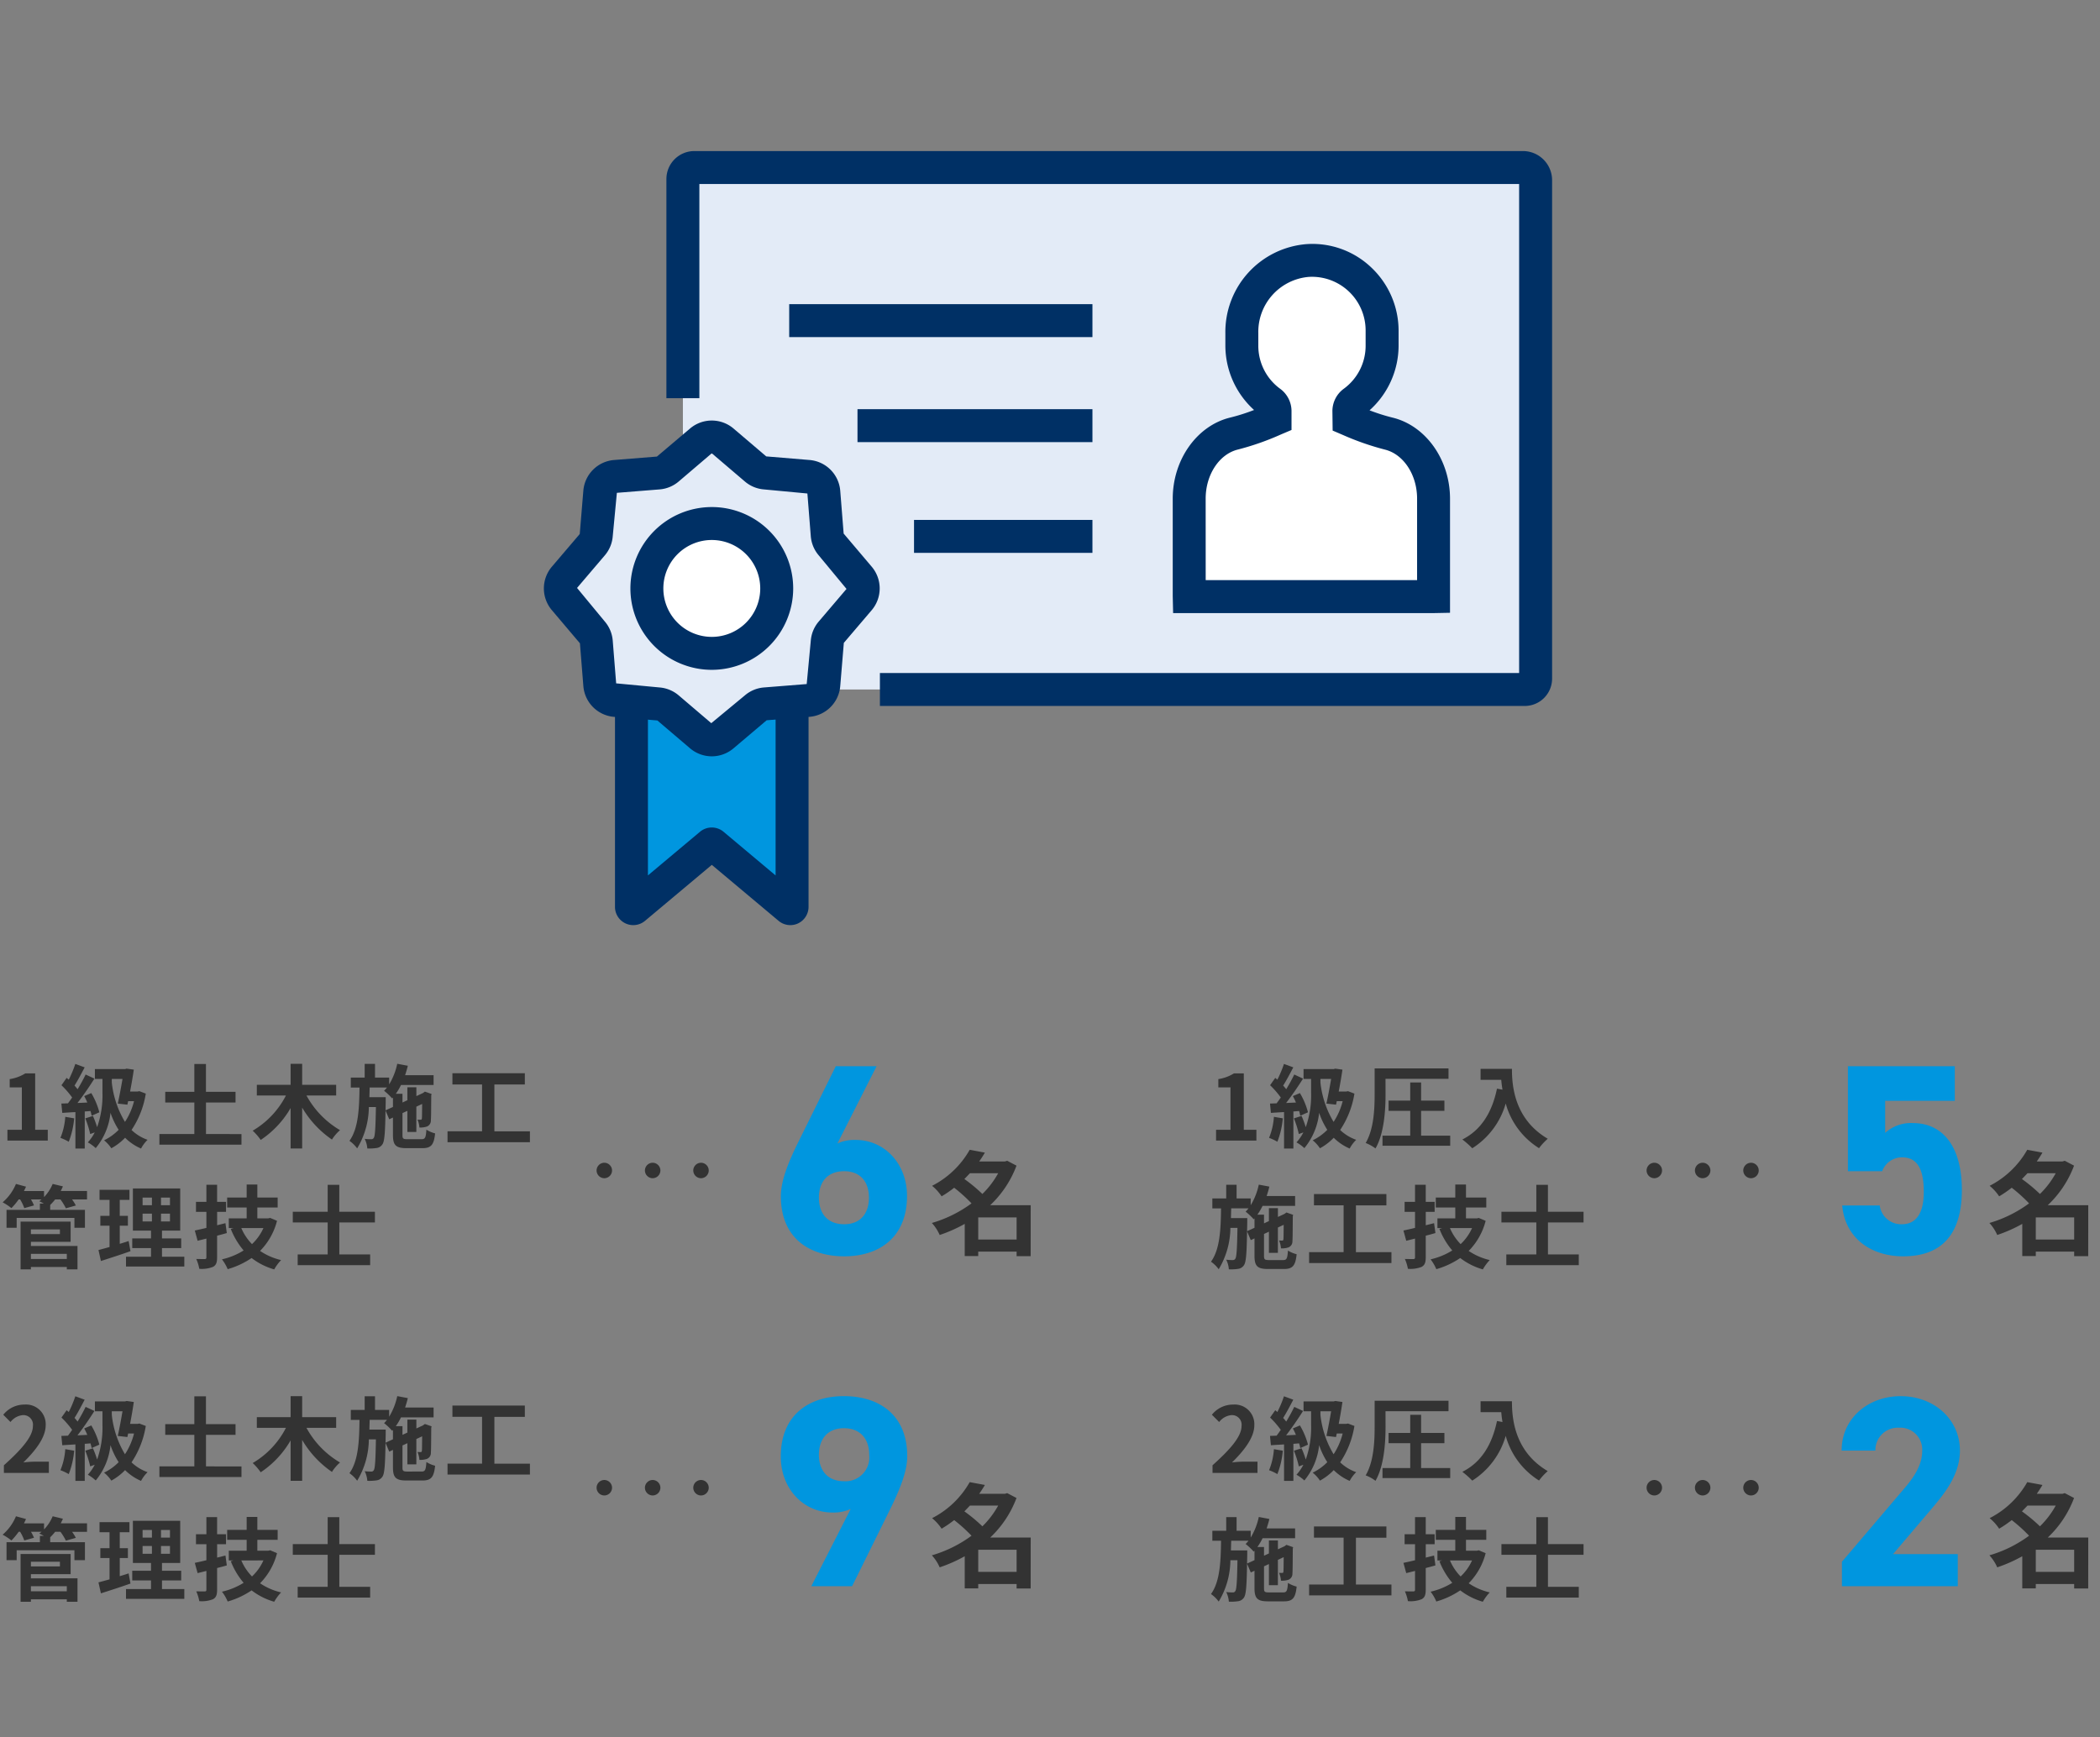
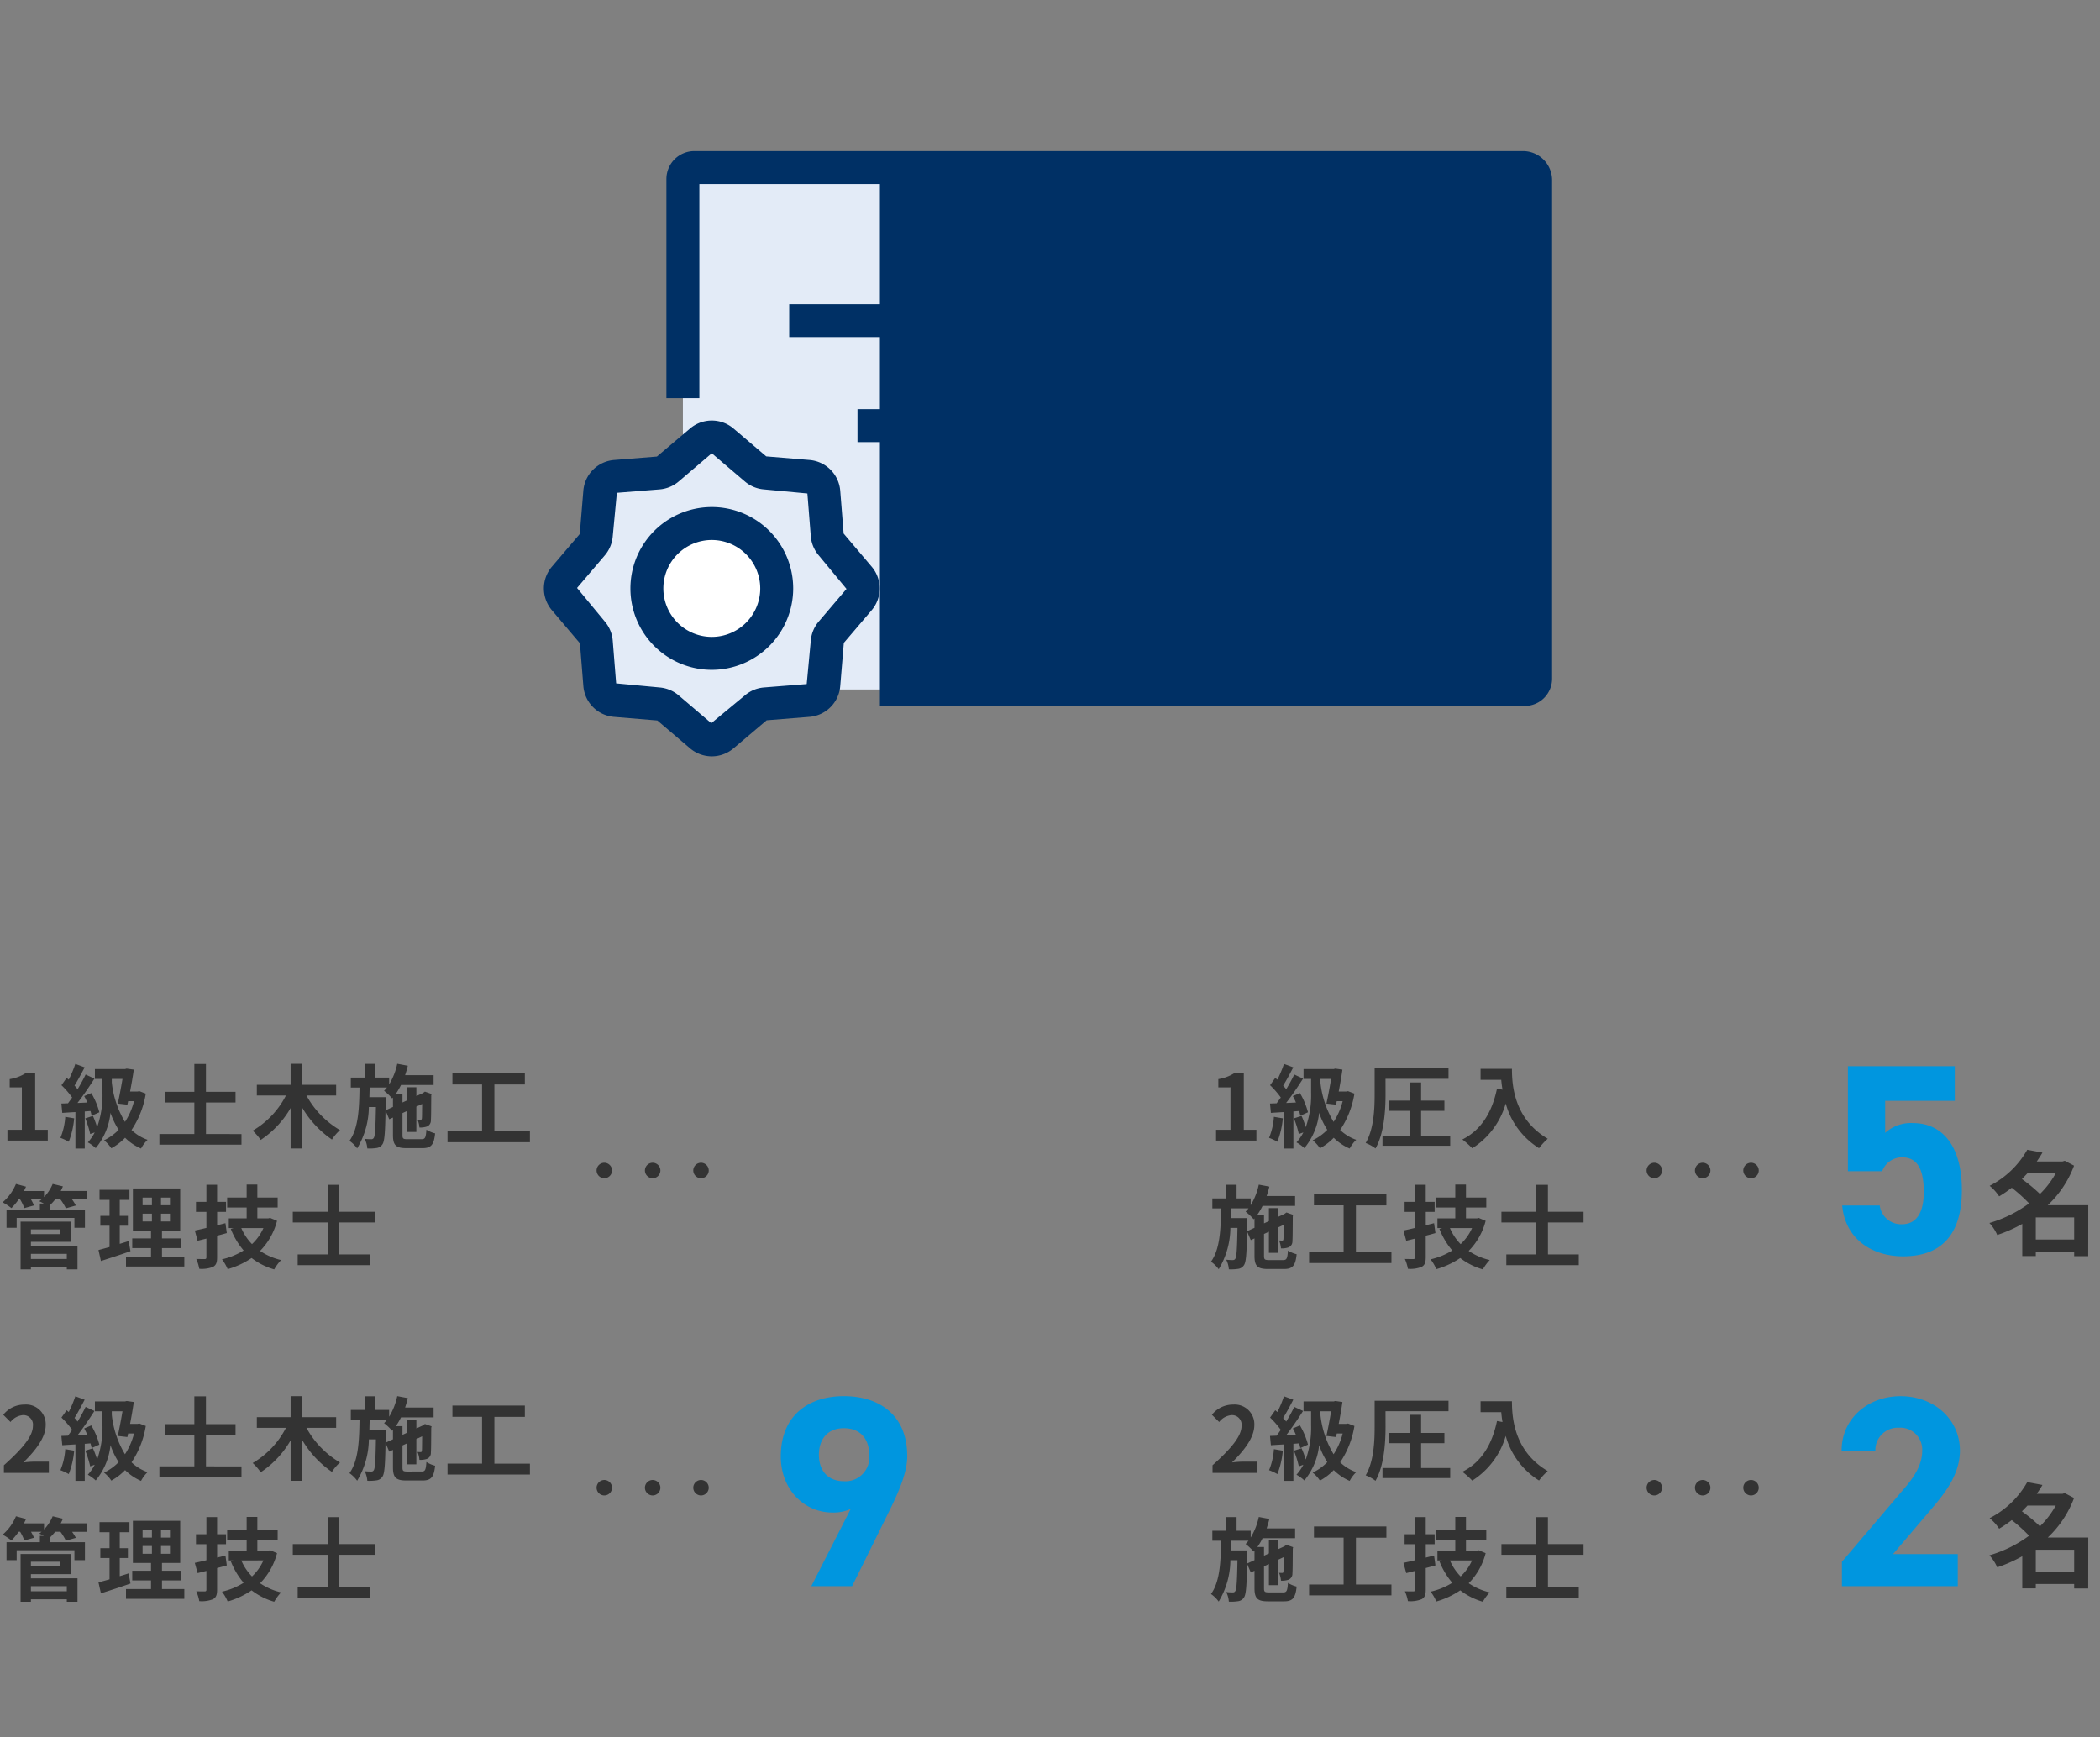
<svg xmlns="http://www.w3.org/2000/svg" width="278" height="230" viewBox="0 0 278 230">
  <rect x="0" y="0" width="278" height="230" fill="#808080" stroke="none" />
  <defs>
    <clipPath id="clip-path">
      <rect id="長方形_3343" data-name="長方形 3343" width="278" height="230" transform="translate(11931 2308)" fill="#fff" stroke="#707070" stroke-width="1" />
    </clipPath>
  </defs>
  <g id="pic_2_5" transform="translate(-11931 -2308)" clip-path="url(#clip-path)">
    <g id="グループ_594" data-name="グループ 594" transform="translate(15 -10)">
      <g id="グループ_588" data-name="グループ 588" transform="translate(11988.001 2338)">
        <path id="パス_2400" data-name="パス 2400" d="M452.318,404.293h85.369a1.434,1.434,0,0,0,1.433-1.434V336.867a1.675,1.675,0,0,0-1.675-1.675H427.754a1.517,1.517,0,0,0-1.517,1.518v67.584Z" transform="translate(-407.836 -333.011)" fill="#e3ebf7" />
        <circle id="楕円形_19" data-name="楕円形 19" cx="8.594" cy="8.594" r="8.594" transform="translate(13.634 49.309)" fill="#fff" />
        <path id="パス_2401" data-name="パス 2401" d="M489.74,364.92a33.189,33.189,0,0,1-5.228-1.828.054.054,0,0,1-.031-.047v-1.1a1.518,1.518,0,0,1,.641-1.21,9.257,9.257,0,0,0,3.756-7.447v-2.005a9.285,9.285,0,0,0-9.858-9.267,9.525,9.525,0,0,0-8.709,9.631v1.642a9.257,9.257,0,0,0,3.756,7.447,1.516,1.516,0,0,1,.64,1.21v1.033a.052.052,0,0,1-.029.047,33.521,33.521,0,0,1-5.389,1.9c-3.394.822-5.949,4.368-5.949,8.621v12.92a.052.052,0,0,0,.051.051h32.248a.051.051,0,0,0,.051-.051v-12.92C495.688,369.289,493.134,365.742,489.74,364.92Z" transform="translate(-377.912 -327.523)" fill="#fff" />
        <path id="パス_2402" data-name="パス 2402" d="M456.8,373.505l-3.676-4.314a2.277,2.277,0,0,1-.536-1.3l-.452-5.649a2.28,2.28,0,0,0-2.092-2.092l-5.649-.452a2.267,2.267,0,0,1-1.3-.538l-4.314-3.674a2.278,2.278,0,0,0-2.959,0l-4.314,3.674a2.267,2.267,0,0,1-1.3.538l-5.649.452a2.28,2.28,0,0,0-2.092,2.092l-.452,5.649a2.277,2.277,0,0,1-.536,1.3l-3.676,4.314a2.282,2.282,0,0,0,0,2.959l3.676,4.312a2.287,2.287,0,0,1,.536,1.3l.452,5.649a2.28,2.28,0,0,0,2.092,2.092l2.106.168,3.543.284a2.277,2.277,0,0,1,1.3.536l4.314,3.676a2.282,2.282,0,0,0,2.959,0L443.1,390.8a2.277,2.277,0,0,1,1.3-.536l3.544-.284,2.1-.168a2.28,2.28,0,0,0,2.092-2.092l.452-5.649a2.288,2.288,0,0,1,.536-1.3l3.676-4.312A2.282,2.282,0,0,0,456.8,373.505Zm-19.5,10.073a8.594,8.594,0,1,1,8.594-8.594A8.594,8.594,0,0,1,437.3,383.578Z" transform="translate(-415.075 -317.082)" fill="#e3ebf7" />
-         <path id="パス_2403" data-name="パス 2403" d="M422.469,373.99v27.792a.237.237,0,0,0,.39.181L432.95,393.5a.242.242,0,0,1,.305,0l10.091,8.458a.237.237,0,0,0,.39-.181V374.625l-3.544.284a2.277,2.277,0,0,0-1.3.536l-4.314,3.676a2.282,2.282,0,0,1-2.959,0l-4.312-3.676a2.287,2.287,0,0,0-1.3-.536l-3.543-.284Z" transform="translate(-410.875 -301.723)" fill="#0096df" />
-         <path id="パス_2404" data-name="パス 2404" d="M538.659,407.447H453.292v-4.363h84.621v-64.74H429.392V366.7h-4.363V337.683a3.7,3.7,0,0,1,3.7-3.7H538.419a3.86,3.86,0,0,1,3.857,3.855v65.991A3.621,3.621,0,0,1,538.659,407.447Z" transform="translate(-408.81 -333.985)" fill="#003065" />
+         <path id="パス_2404" data-name="パス 2404" d="M538.659,407.447H453.292v-4.363v-64.74H429.392V366.7h-4.363V337.683a3.7,3.7,0,0,1,3.7-3.7H538.419a3.86,3.86,0,0,1,3.857,3.855v65.991A3.621,3.621,0,0,1,538.659,407.447Z" transform="translate(-408.81 -333.985)" fill="#003065" />
        <path id="パス_2405" data-name="パス 2405" d="M496.611,389.667H462.183l-.051-2.229V374.516c0-5.158,3.2-9.674,7.62-10.74a25.4,25.4,0,0,0,3.147-1,11.517,11.517,0,0,1-3.8-8.511v-1.642a11.671,11.671,0,0,1,10.76-11.807,11.294,11.294,0,0,1,8.563,3.1,11.511,11.511,0,0,1,3.608,8.348v2.005a11.515,11.515,0,0,1-3.846,8.552,25.73,25.73,0,0,0,3.037.963h0c4.413,1.066,7.618,5.582,7.618,10.74v15.1ZM466.495,385.3H494.48V374.516c0-3.167-1.8-5.9-4.278-6.5h0a35.889,35.889,0,0,1-5.573-1.946L483.3,365.5l-.031-2.589a3.665,3.665,0,0,1,1.521-2.957,7.042,7.042,0,0,0,2.876-5.7v-2.005a7.1,7.1,0,0,0-7.546-7.091,7.3,7.3,0,0,0-6.659,7.454v1.642a7.048,7.048,0,0,0,2.872,5.7,3.667,3.667,0,0,1,1.523,2.957v2.511l-1.4.594a35.592,35.592,0,0,1-5.685,1.994c-2.48.6-4.28,3.333-4.28,6.5Z" transform="translate(-378.885 -328.498)" fill="#003065" />
        <rect id="長方形_3340" data-name="長方形 3340" width="40.143" height="4.362" transform="translate(32.474 20.267)" fill="#003065" />
        <rect id="長方形_3341" data-name="長方形 3341" width="31.102" height="4.362" transform="translate(41.515 34.171)" fill="#003065" />
        <rect id="長方形_3342" data-name="長方形 3342" width="23.618" height="4.362" transform="translate(48.999 48.831)" fill="#003065" />
        <path id="パス_2406" data-name="パス 2406" d="M438.279,398.188a4.454,4.454,0,0,1-2.892-1.071l-4.314-3.676-5.705-.475a4.441,4.441,0,0,1-4.094-4.094l-.452-5.647-3.7-4.37a4.439,4.439,0,0,1,0-5.788l3.676-4.312.473-5.709a4.441,4.441,0,0,1,4.094-4.09l5.647-.452,4.37-3.7a4.444,4.444,0,0,1,5.788,0l4.314,3.676,5.707.475a4.444,4.444,0,0,1,4.092,4.092l.45,5.651,3.7,4.368a4.448,4.448,0,0,1,0,5.788l-3.676,4.314-.473,5.7a4.444,4.444,0,0,1-4.094,4.094l-5.649.452-4.37,3.7A4.451,4.451,0,0,1,438.279,398.188Zm0-40.089a.1.1,0,0,0-.067.023L433.9,361.8a4.439,4.439,0,0,1-2.544,1.051l-5.644.452-.546,5.741a4.437,4.437,0,0,1-1.048,2.536l-3.678,4.316,3.674,4.444a4.42,4.42,0,0,1,1.051,2.544l.452,5.644,5.741.542a4.456,4.456,0,0,1,2.542,1.053l4.31,3.676,4.444-3.676a4.422,4.422,0,0,1,2.536-1.053l5.653-.45.54-5.739a4.434,4.434,0,0,1,1.053-2.54l3.676-4.316-3.676-4.44a4.451,4.451,0,0,1-1.053-2.535l-.45-5.658-5.741-.54a4.42,4.42,0,0,1-2.538-1.051l-4.314-3.678A.108.108,0,0,0,438.279,358.1Z" transform="translate(-416.051 -318.058)" fill="#003065" />
        <path id="パス_2407" data-name="パス 2407" d="M433.165,381.623a10.775,10.775,0,1,1,10.776-10.776A10.788,10.788,0,0,1,433.165,381.623Zm0-17.189a6.413,6.413,0,1,0,6.413,6.413A6.419,6.419,0,0,0,433.165,364.434Z" transform="translate(-410.938 -312.944)" fill="#003065" />
-         <path id="パス_2408" data-name="パス 2408" d="M444.477,404.2a2.416,2.416,0,0,1-1.561-.569l-8.838-7.409-8.845,7.414a2.42,2.42,0,0,1-3.973-1.853V373.99h4.363v23.628l6.9-5.784a2.425,2.425,0,0,1,3.1,0l6.9,5.788V373.986h4.361v27.8a2.424,2.424,0,0,1-1.4,2.191A2.394,2.394,0,0,1,444.477,404.2Zm1.236-3.913.009.005Z" transform="translate(-411.849 -301.723)" fill="#003065" />
      </g>
      <g id="グループ_593" data-name="グループ 593" transform="translate(11023 538)">
        <path id="パス_2409" data-name="パス 2409" d="M.984,0h5.34V-1.428H4.656V-8.892H3.348a5.54,5.54,0,0,1-2.064.756v1.092H2.892v5.616H.984ZM8.64-3.144A8.725,8.725,0,0,1,8-.36,7.054,7.054,0,0,1,9.1.156a11.1,11.1,0,0,0,.72-3.1Zm3.336-.768a5.9,5.9,0,0,1,.156.624l1.02-.456a9.811,9.811,0,0,0-1.068-2.544l-.936.4a8,8,0,0,1,.408.852l-1.3.06c.756-.972,1.584-2.184,2.244-3.228l-1.164-.54A21.762,21.762,0,0,1,10.272-6.8c-.12-.144-.252-.312-.408-.48.432-.672.912-1.6,1.344-2.412l-1.236-.456A15.212,15.212,0,0,1,9.1-8.064C9-8.148,8.9-8.232,8.82-8.3l-.684.972A11.775,11.775,0,0,1,9.552-5.7c-.192.276-.372.528-.552.768L8.124-4.9l.12,1.236c.516-.036,1.116-.072,1.74-.108V1.056H11.22V-3.852ZM14.8-8.16h1.416c-.168,1.008-.4,2.256-.624,3.264l1.272.144.1-.468h.78a8.989,8.989,0,0,1-1.2,2.748A12.717,12.717,0,0,1,14.8-7.68Zm3.648,1.62-.24.048H17.22c.192-1,.372-2.028.492-2.9l-.948-.132-.216.06H12.564V-8.16h1v1.788a12.68,12.68,0,0,1-.708,4.6A12.221,12.221,0,0,0,12.3-3.264l-1.008.324A13.1,13.1,0,0,1,11.94-.864l.6-.216A6.039,6.039,0,0,1,11.628.24,5.167,5.167,0,0,1,12.672,1a8.712,8.712,0,0,0,1.956-4.68,10.056,10.056,0,0,0,1.08,2.256A6.9,6.9,0,0,1,13.776-.036a4.726,4.726,0,0,1,.96,1.056A7.44,7.44,0,0,0,16.56-.372a6.759,6.759,0,0,0,2.112,1.428A4.6,4.6,0,0,1,19.536-.1,5.875,5.875,0,0,1,17.412-1.4,12.063,12.063,0,0,0,19.3-6.216Zm8.82,5.676V-5.04h3.912V-6.456H27.264V-10.14H25.728v3.684H21.876V-5.04h3.852V-.864H21.1V.54H31.968v-1.4ZM44.5-5.964V-7.38H40v-2.784H38.472V-7.38H34v1.416h3.852a11.457,11.457,0,0,1-4.4,4.656A7.373,7.373,0,0,1,34.512-.084a12.678,12.678,0,0,0,3.96-4.224V1.044H40V-4.368A13.311,13.311,0,0,0,43.944-.132,5.6,5.6,0,0,1,45.012-1.38a11.908,11.908,0,0,1-4.44-4.584ZM51.036-4l.024-1.2v-.54H48.9c.012-.42.024-.852.036-1.284h2.292a4.474,4.474,0,0,1-.384.432A7.782,7.782,0,0,1,51.912-5.58l.108-.12v1.248ZM53.964-.18c-.6,0-.684-.072-.684-.564V-3.636l.648-.3v2.8h1.188V-4.488l.768-.36c-.012,1.14-.012,1.8-.036,1.908-.012.156-.072.18-.168.18s-.264,0-.408-.012a3.25,3.25,0,0,1,.252,1.044,2.743,2.743,0,0,0,1-.132.842.842,0,0,0,.516-.828c.036-.36.036-1.584.048-3.288l.048-.192-.888-.312-.216.156-.048.036-.864.4V-7.056H53.928V-5.34l-.648.3V-6.192H52.4a7.815,7.815,0,0,0,.684-1.164H57.4v-1.3H53.628c.132-.408.264-.828.36-1.248l-1.4-.264A8.668,8.668,0,0,1,51.516-7.44v-.9H49.644v-1.812H48.276V-8.34H46.44v1.32h1.152c-.036,2.772-.144,5.412-1.332,7.056a4.235,4.235,0,0,1,1.02,1A10.787,10.787,0,0,0,48.828-4.44h.936c-.048,2.82-.12,3.828-.276,4.068a.349.349,0,0,1-.348.192,6.7,6.7,0,0,1-.864-.048,3.351,3.351,0,0,1,.348,1.272A6.273,6.273,0,0,0,49.86.984a1.075,1.075,0,0,0,.768-.492c.276-.384.36-1.536.408-4.476l.492,1.164.492-.228v2.3c0,1.368.384,1.752,1.8,1.752h2.1c1.164,0,1.524-.456,1.68-1.956a3.931,3.931,0,0,1-1.152-.492c-.072,1.056-.168,1.26-.636,1.26ZM65.448-1.224v-6.2H69.48V-8.916H59.892v1.488h3.924v6.2H59.244V.216H70.152v-1.44ZM8.844,15v.672H4.092V15Zm-.912-3.24v.624H4.092v-.624Zm-3.84,1.644H9.348V10.732H2.724v6.324H4.092v-.324H8.844v.324H10.26v-3.1H4.092ZM11.52,6.676H8.04q.162-.306.288-.612L6.972,5.74a5.532,5.532,0,0,1-1.14,1.74v-.8H3.168c.1-.192.192-.384.276-.576L2.112,5.74A6.442,6.442,0,0,1,.348,8.176a7.507,7.507,0,0,1,1.164.768,8.863,8.863,0,0,0,.96-1.152h.192a6.124,6.124,0,0,1,.552,1.152L4.5,8.584a6.05,6.05,0,0,0-.4-.792h1.4c-.1.084-.2.168-.3.24.156.072.384.18.6.3H5.28v.84H.864v2.376H2.208V10.24H9.852v1.308h1.392V9.172h-4.6V8.524a8.058,8.058,0,0,0,.66-.732H8a7.074,7.074,0,0,1,.72,1.176l1.32-.372a6.037,6.037,0,0,0-.5-.8h1.98ZM17.028,13.3c-.384.132-.78.252-1.176.372v-2.4h1.08V9.964h-1.08V7.852h1.284V6.52h-3.96V7.852H14.5V9.964H13.284v1.308H14.5v2.82c-.552.156-1.044.288-1.464.4l.324,1.452c1.152-.372,2.592-.828,3.912-1.3Zm1.848-3.624h1.236v1.032H18.876Zm0-2.124h1.236V8.56H18.876ZM22.5,8.56H21.312V7.552H22.5Zm0,2.148H21.312V9.676H22.5Zm-1.056,4.668v-1.14h2.544V12.952H21.444V11.92h2.412V6.34H17.592v5.58h2.4v1.032H17.508v1.284h2.484v1.14H16.68v1.3H24.4v-1.3Zm8.4-4.44-1.1.276V9.436h1.176V8.116H28.74V5.848H27.324V8.116h-1.38v1.32h1.38V11.56c-.576.144-1.092.252-1.536.348l.372,1.356,1.164-.288v2.472c0,.18-.06.24-.228.24s-.648,0-1.116-.012a5.519,5.519,0,0,1,.4,1.3A4.023,4.023,0,0,0,28.2,16.72c.408-.228.54-.564.54-1.26V12.592c.432-.108.864-.228,1.284-.348Zm5.028.648a6.589,6.589,0,0,1-1.512,2.124,6.858,6.858,0,0,1-1.416-2.124Zm.888-1.344-.252.06h-1.44V8.86h2.688V7.54H34.068V5.824H32.652V7.54h-2.58V8.86h2.58V10.3H30.288v1.284h.624l-.36.108a10.022,10.022,0,0,0,1.7,2.856,9.253,9.253,0,0,1-2.868,1.176,5.816,5.816,0,0,1,.756,1.3,10.973,10.973,0,0,0,3.168-1.476A8.872,8.872,0,0,0,36.3,17.056a6.211,6.211,0,0,1,.912-1.236,8.273,8.273,0,0,1-2.784-1.212,8.743,8.743,0,0,0,2.244-3.984Zm13.872.6V9.424H44.916V5.86H43.38V9.424H38.76V10.84h4.62v4.236H39.408V16.5H49V15.076h-4.08V10.84Z" transform="translate(893 1931)" fill="#333" />
        <path id="パス_2410" data-name="パス 2410" d="M4-4.064A1.031,1.031,0,0,0,2.976-3.04,1.031,1.031,0,0,0,4-2.016,1.031,1.031,0,0,0,5.024-3.04,1.031,1.031,0,0,0,4-4.064Zm6.4,0A1.031,1.031,0,0,0,9.376-3.04,1.031,1.031,0,0,0,10.4-2.016,1.031,1.031,0,0,0,11.424-3.04,1.031,1.031,0,0,0,10.4-4.064Zm6.4,0A1.031,1.031,0,0,0,15.776-3.04,1.031,1.031,0,0,0,16.8-2.016,1.031,1.031,0,0,0,17.824-3.04,1.031,1.031,0,0,0,16.8-4.064Z" transform="translate(969 1938)" fill="#333" />
        <path id="パス_2411" data-name="パス 2411" d="M4-4.064A1.031,1.031,0,0,0,2.976-3.04,1.031,1.031,0,0,0,4-2.016,1.031,1.031,0,0,0,5.024-3.04,1.031,1.031,0,0,0,4-4.064Zm6.4,0A1.031,1.031,0,0,0,9.376-3.04,1.031,1.031,0,0,0,10.4-2.016,1.031,1.031,0,0,0,11.424-3.04,1.031,1.031,0,0,0,10.4-4.064Zm6.4,0A1.031,1.031,0,0,0,15.776-3.04,1.031,1.031,0,0,0,16.8-2.016,1.031,1.031,0,0,0,17.824-3.04,1.031,1.031,0,0,0,16.8-4.064Z" transform="translate(1108 1938)" fill="#333" />
        <path id="パス_2412" data-name="パス 2412" d="M4-4.064A1.031,1.031,0,0,0,2.976-3.04,1.031,1.031,0,0,0,4-2.016,1.031,1.031,0,0,0,5.024-3.04,1.031,1.031,0,0,0,4-4.064Zm6.4,0A1.031,1.031,0,0,0,9.376-3.04,1.031,1.031,0,0,0,10.4-2.016,1.031,1.031,0,0,0,11.424-3.04,1.031,1.031,0,0,0,10.4-4.064Zm6.4,0A1.031,1.031,0,0,0,15.776-3.04,1.031,1.031,0,0,0,16.8-2.016,1.031,1.031,0,0,0,17.824-3.04,1.031,1.031,0,0,0,16.8-4.064Z" transform="translate(969 1980)" fill="#333" />
        <path id="パス_2413" data-name="パス 2413" d="M4-4.064A1.031,1.031,0,0,0,2.976-3.04,1.031,1.031,0,0,0,4-2.016,1.031,1.031,0,0,0,5.024-3.04,1.031,1.031,0,0,0,4-4.064Zm6.4,0A1.031,1.031,0,0,0,9.376-3.04,1.031,1.031,0,0,0,10.4-2.016,1.031,1.031,0,0,0,11.424-3.04,1.031,1.031,0,0,0,10.4-4.064Zm6.4,0A1.031,1.031,0,0,0,15.776-3.04,1.031,1.031,0,0,0,16.8-2.016,1.031,1.031,0,0,0,17.824-3.04,1.031,1.031,0,0,0,16.8-4.064Z" transform="translate(1108 1980)" fill="#333" />
        <path id="パス_2414" data-name="パス 2414" d="M.984,0h5.34V-1.428H4.656V-8.892H3.348a5.54,5.54,0,0,1-2.064.756v1.092H2.892v5.616H.984ZM8.64-3.144A8.725,8.725,0,0,1,8-.36,7.054,7.054,0,0,1,9.1.156a11.1,11.1,0,0,0,.72-3.1Zm3.336-.768a5.9,5.9,0,0,1,.156.624l1.02-.456a9.811,9.811,0,0,0-1.068-2.544l-.936.4a8,8,0,0,1,.408.852l-1.3.06c.756-.972,1.584-2.184,2.244-3.228l-1.164-.54A21.762,21.762,0,0,1,10.272-6.8c-.12-.144-.252-.312-.408-.48.432-.672.912-1.6,1.344-2.412l-1.236-.456A15.212,15.212,0,0,1,9.1-8.064C9-8.148,8.9-8.232,8.82-8.3l-.684.972A11.775,11.775,0,0,1,9.552-5.7c-.192.276-.372.528-.552.768L8.124-4.9l.12,1.236c.516-.036,1.116-.072,1.74-.108V1.056H11.22V-3.852ZM14.8-8.16h1.416c-.168,1.008-.4,2.256-.624,3.264l1.272.144.1-.468h.78a8.989,8.989,0,0,1-1.2,2.748A12.717,12.717,0,0,1,14.8-7.68Zm3.648,1.62-.24.048H17.22c.192-1,.372-2.028.492-2.9l-.948-.132-.216.06H12.564V-8.16h1v1.788a12.68,12.68,0,0,1-.708,4.6A12.221,12.221,0,0,0,12.3-3.264l-1.008.324A13.1,13.1,0,0,1,11.94-.864l.6-.216A6.039,6.039,0,0,1,11.628.24,5.167,5.167,0,0,1,12.672,1a8.712,8.712,0,0,0,1.956-4.68,10.056,10.056,0,0,0,1.08,2.256A6.9,6.9,0,0,1,13.776-.036a4.726,4.726,0,0,1,.96,1.056A7.44,7.44,0,0,0,16.56-.372a6.759,6.759,0,0,0,2.112,1.428A4.6,4.6,0,0,1,19.536-.1,5.875,5.875,0,0,1,17.412-1.4,12.063,12.063,0,0,0,19.3-6.216Zm4.968-1.632h8.34v-1.38h-9.78v3.444c0,1.9-.1,4.584-1.188,6.432a5.014,5.014,0,0,1,1.3.72c1.152-1.98,1.332-5.1,1.332-7.152ZM28.128-.648V-3.936h3.084V-5.292H28.128v-2.4h-1.44v2.4H23.82v1.356h2.868V-.648H23.016V.684H31.98V-.648ZM36-9.492V-8.04h2.736c.036.408.084.84.168,1.3l-.732-.132C37.512-3.72,36.084-1.4,33.588-.144A11.4,11.4,0,0,1,34.9,1.02a10.384,10.384,0,0,0,4.428-5.928A10.139,10.139,0,0,0,43.74,1.008,7.683,7.683,0,0,1,44.892-.24c-4.416-2.6-4.74-6.984-4.74-9.252ZM5.088,12l.024-1.2v-.54H2.952c.012-.42.024-.852.036-1.284H5.28a4.474,4.474,0,0,1-.384.432A7.782,7.782,0,0,1,5.964,10.42l.108-.12v1.248ZM8.016,15.82c-.6,0-.684-.072-.684-.564V12.364l.648-.3v2.8H9.168V11.512l.768-.36c-.012,1.14-.012,1.8-.036,1.908-.012.156-.072.18-.168.18s-.264,0-.408-.012a3.25,3.25,0,0,1,.252,1.044,2.743,2.743,0,0,0,1-.132.842.842,0,0,0,.516-.828c.036-.36.036-1.584.048-3.288l.048-.192L10.3,9.52l-.216.156-.048.036-.864.4V8.944H7.98V10.66l-.648.3V9.808H6.456A7.815,7.815,0,0,0,7.14,8.644h4.308v-1.3H7.68c.132-.408.264-.828.36-1.248l-1.4-.264A8.668,8.668,0,0,1,5.568,8.56v-.9H3.7V5.848H2.328V7.66H.492V8.98H1.644C1.608,11.752,1.5,14.392.312,16.036a4.235,4.235,0,0,1,1.02,1A10.787,10.787,0,0,0,2.88,11.56h.936c-.048,2.82-.12,3.828-.276,4.068a.349.349,0,0,1-.348.192,6.7,6.7,0,0,1-.864-.048,3.351,3.351,0,0,1,.348,1.272,6.273,6.273,0,0,0,1.236-.06,1.075,1.075,0,0,0,.768-.492c.276-.384.36-1.536.408-4.476L5.58,13.18l.492-.228v2.3c0,1.368.384,1.752,1.8,1.752h2.1c1.164,0,1.524-.456,1.68-1.956A3.931,3.931,0,0,1,10.5,14.56c-.072,1.056-.168,1.26-.636,1.26ZM19.5,14.776v-6.2h4.032V7.084H13.944V8.572h3.924v6.2H13.3v1.44H24.2v-1.44Zm10.344-3.84-1.1.276V9.436h1.176V8.116H28.74V5.848H27.324V8.116h-1.38v1.32h1.38V11.56c-.576.144-1.092.252-1.536.348l.372,1.356,1.164-.288v2.472c0,.18-.06.24-.228.24s-.648,0-1.116-.012a5.519,5.519,0,0,1,.4,1.3A4.023,4.023,0,0,0,28.2,16.72c.408-.228.54-.564.54-1.26V12.592c.432-.108.864-.228,1.284-.348Zm5.028.648a6.589,6.589,0,0,1-1.512,2.124,6.858,6.858,0,0,1-1.416-2.124Zm.888-1.344-.252.06h-1.44V8.86h2.688V7.54H34.068V5.824H32.652V7.54h-2.58V8.86h2.58V10.3H30.288v1.284h.624l-.36.108a10.022,10.022,0,0,0,1.7,2.856,9.253,9.253,0,0,1-2.868,1.176,5.816,5.816,0,0,1,.756,1.3,10.973,10.973,0,0,0,3.168-1.476A8.872,8.872,0,0,0,36.3,17.056a6.211,6.211,0,0,1,.912-1.236,8.273,8.273,0,0,1-2.784-1.212,8.743,8.743,0,0,0,2.244-3.984Zm13.872.6V9.424H44.916V5.86H43.38V9.424H38.76V10.84h4.62v4.236H39.408V16.5H49V15.076h-4.08V10.84Z" transform="translate(1053 1931)" fill="#333" />
        <path id="パス_2415" data-name="パス 2415" d="M.516,0H6.468V-1.488H4.548c-.42,0-1.008.048-1.452.1C4.716-2.976,6.048-4.7,6.048-6.312a2.6,2.6,0,0,0-2.8-2.736A3.565,3.565,0,0,0,.432-7.7l.96.96a2.323,2.323,0,0,1,1.632-.912,1.268,1.268,0,0,1,1.332,1.44c0,1.368-1.428,3.036-3.84,5.2ZM8.64-3.144A8.725,8.725,0,0,1,8-.36,7.054,7.054,0,0,1,9.1.156a11.1,11.1,0,0,0,.72-3.1Zm3.336-.768a5.9,5.9,0,0,1,.156.624l1.02-.456a9.811,9.811,0,0,0-1.068-2.544l-.936.4a8,8,0,0,1,.408.852l-1.3.06c.756-.972,1.584-2.184,2.244-3.228l-1.164-.54A21.762,21.762,0,0,1,10.272-6.8c-.12-.144-.252-.312-.408-.48.432-.672.912-1.6,1.344-2.412l-1.236-.456A15.212,15.212,0,0,1,9.1-8.064C9-8.148,8.9-8.232,8.82-8.3l-.684.972A11.775,11.775,0,0,1,9.552-5.7c-.192.276-.372.528-.552.768L8.124-4.9l.12,1.236c.516-.036,1.116-.072,1.74-.108V1.056H11.22V-3.852ZM14.8-8.16h1.416c-.168,1.008-.4,2.256-.624,3.264l1.272.144.1-.468h.78a8.989,8.989,0,0,1-1.2,2.748A12.717,12.717,0,0,1,14.8-7.68Zm3.648,1.62-.24.048H17.22c.192-1,.372-2.028.492-2.9l-.948-.132-.216.06H12.564V-8.16h1v1.788a12.68,12.68,0,0,1-.708,4.6A12.221,12.221,0,0,0,12.3-3.264l-1.008.324A13.1,13.1,0,0,1,11.94-.864l.6-.216A6.039,6.039,0,0,1,11.628.24,5.167,5.167,0,0,1,12.672,1a8.712,8.712,0,0,0,1.956-4.68,10.056,10.056,0,0,0,1.08,2.256A6.9,6.9,0,0,1,13.776-.036a4.726,4.726,0,0,1,.96,1.056A7.44,7.44,0,0,0,16.56-.372a6.759,6.759,0,0,0,2.112,1.428A4.6,4.6,0,0,1,19.536-.1,5.875,5.875,0,0,1,17.412-1.4,12.063,12.063,0,0,0,19.3-6.216Zm8.82,5.676V-5.04h3.912V-6.456H27.264V-10.14H25.728v3.684H21.876V-5.04h3.852V-.864H21.1V.54H31.968v-1.4ZM44.5-5.964V-7.38H40v-2.784H38.472V-7.38H34v1.416h3.852a11.457,11.457,0,0,1-4.4,4.656A7.373,7.373,0,0,1,34.512-.084a12.678,12.678,0,0,0,3.96-4.224V1.044H40V-4.368A13.311,13.311,0,0,0,43.944-.132,5.6,5.6,0,0,1,45.012-1.38a11.908,11.908,0,0,1-4.44-4.584ZM51.036-4l.024-1.2v-.54H48.9c.012-.42.024-.852.036-1.284h2.292a4.474,4.474,0,0,1-.384.432A7.782,7.782,0,0,1,51.912-5.58l.108-.12v1.248ZM53.964-.18c-.6,0-.684-.072-.684-.564V-3.636l.648-.3v2.8h1.188V-4.488l.768-.36c-.012,1.14-.012,1.8-.036,1.908-.012.156-.072.18-.168.18s-.264,0-.408-.012a3.25,3.25,0,0,1,.252,1.044,2.743,2.743,0,0,0,1-.132.842.842,0,0,0,.516-.828c.036-.36.036-1.584.048-3.288l.048-.192-.888-.312-.216.156-.048.036-.864.4V-7.056H53.928V-5.34l-.648.3V-6.192H52.4a7.815,7.815,0,0,0,.684-1.164H57.4v-1.3H53.628c.132-.408.264-.828.36-1.248l-1.4-.264A8.668,8.668,0,0,1,51.516-7.44v-.9H49.644v-1.812H48.276V-8.34H46.44v1.32h1.152c-.036,2.772-.144,5.412-1.332,7.056a4.235,4.235,0,0,1,1.02,1A10.787,10.787,0,0,0,48.828-4.44h.936c-.048,2.82-.12,3.828-.276,4.068a.349.349,0,0,1-.348.192,6.7,6.7,0,0,1-.864-.048,3.351,3.351,0,0,1,.348,1.272A6.273,6.273,0,0,0,49.86.984a1.075,1.075,0,0,0,.768-.492c.276-.384.36-1.536.408-4.476l.492,1.164.492-.228v2.3c0,1.368.384,1.752,1.8,1.752h2.1c1.164,0,1.524-.456,1.68-1.956a3.931,3.931,0,0,1-1.152-.492c-.072,1.056-.168,1.26-.636,1.26ZM65.448-1.224v-6.2H69.48V-8.916H59.892v1.488h3.924v6.2H59.244V.216H70.152v-1.44ZM8.844,15v.672H4.092V15Zm-.912-3.24v.624H4.092v-.624Zm-3.84,1.644H9.348V10.732H2.724v6.324H4.092v-.324H8.844v.324H10.26v-3.1H4.092ZM11.52,6.676H8.04q.162-.306.288-.612L6.972,5.74a5.532,5.532,0,0,1-1.14,1.74v-.8H3.168c.1-.192.192-.384.276-.576L2.112,5.74A6.442,6.442,0,0,1,.348,8.176a7.507,7.507,0,0,1,1.164.768,8.863,8.863,0,0,0,.96-1.152h.192a6.124,6.124,0,0,1,.552,1.152L4.5,8.584a6.05,6.05,0,0,0-.4-.792h1.4c-.1.084-.2.168-.3.24.156.072.384.18.6.3H5.28v.84H.864v2.376H2.208V10.24H9.852v1.308h1.392V9.172h-4.6V8.524a8.058,8.058,0,0,0,.66-.732H8a7.074,7.074,0,0,1,.72,1.176l1.32-.372a6.037,6.037,0,0,0-.5-.8h1.98ZM17.028,13.3c-.384.132-.78.252-1.176.372v-2.4h1.08V9.964h-1.08V7.852h1.284V6.52h-3.96V7.852H14.5V9.964H13.284v1.308H14.5v2.82c-.552.156-1.044.288-1.464.4l.324,1.452c1.152-.372,2.592-.828,3.912-1.3Zm1.848-3.624h1.236v1.032H18.876Zm0-2.124h1.236V8.56H18.876ZM22.5,8.56H21.312V7.552H22.5Zm0,2.148H21.312V9.676H22.5Zm-1.056,4.668v-1.14h2.544V12.952H21.444V11.92h2.412V6.34H17.592v5.58h2.4v1.032H17.508v1.284h2.484v1.14H16.68v1.3H24.4v-1.3Zm8.4-4.44-1.1.276V9.436h1.176V8.116H28.74V5.848H27.324V8.116h-1.38v1.32h1.38V11.56c-.576.144-1.092.252-1.536.348l.372,1.356,1.164-.288v2.472c0,.18-.06.24-.228.24s-.648,0-1.116-.012a5.519,5.519,0,0,1,.4,1.3A4.023,4.023,0,0,0,28.2,16.72c.408-.228.54-.564.54-1.26V12.592c.432-.108.864-.228,1.284-.348Zm5.028.648a6.589,6.589,0,0,1-1.512,2.124,6.858,6.858,0,0,1-1.416-2.124Zm.888-1.344-.252.06h-1.44V8.86h2.688V7.54H34.068V5.824H32.652V7.54h-2.58V8.86h2.58V10.3H30.288v1.284h.624l-.36.108a10.022,10.022,0,0,0,1.7,2.856,9.253,9.253,0,0,1-2.868,1.176,5.816,5.816,0,0,1,.756,1.3,10.973,10.973,0,0,0,3.168-1.476A8.872,8.872,0,0,0,36.3,17.056a6.211,6.211,0,0,1,.912-1.236,8.273,8.273,0,0,1-2.784-1.212,8.743,8.743,0,0,0,2.244-3.984Zm13.872.6V9.424H44.916V5.86H43.38V9.424H38.76V10.84h4.62v4.236H39.408V16.5H49V15.076h-4.08V10.84Z" transform="translate(893 1975)" fill="#333" />
        <path id="パス_2416" data-name="パス 2416" d="M.516,0H6.468V-1.488H4.548c-.42,0-1.008.048-1.452.1C4.716-2.976,6.048-4.7,6.048-6.312a2.6,2.6,0,0,0-2.8-2.736A3.565,3.565,0,0,0,.432-7.7l.96.96a2.323,2.323,0,0,1,1.632-.912,1.268,1.268,0,0,1,1.332,1.44c0,1.368-1.428,3.036-3.84,5.2ZM8.64-3.144A8.725,8.725,0,0,1,8-.36,7.054,7.054,0,0,1,9.1.156a11.1,11.1,0,0,0,.72-3.1Zm3.336-.768a5.9,5.9,0,0,1,.156.624l1.02-.456a9.811,9.811,0,0,0-1.068-2.544l-.936.4a8,8,0,0,1,.408.852l-1.3.06c.756-.972,1.584-2.184,2.244-3.228l-1.164-.54A21.762,21.762,0,0,1,10.272-6.8c-.12-.144-.252-.312-.408-.48.432-.672.912-1.6,1.344-2.412l-1.236-.456A15.212,15.212,0,0,1,9.1-8.064C9-8.148,8.9-8.232,8.82-8.3l-.684.972A11.775,11.775,0,0,1,9.552-5.7c-.192.276-.372.528-.552.768L8.124-4.9l.12,1.236c.516-.036,1.116-.072,1.74-.108V1.056H11.22V-3.852ZM14.8-8.16h1.416c-.168,1.008-.4,2.256-.624,3.264l1.272.144.1-.468h.78a8.989,8.989,0,0,1-1.2,2.748A12.717,12.717,0,0,1,14.8-7.68Zm3.648,1.62-.24.048H17.22c.192-1,.372-2.028.492-2.9l-.948-.132-.216.06H12.564V-8.16h1v1.788a12.68,12.68,0,0,1-.708,4.6A12.221,12.221,0,0,0,12.3-3.264l-1.008.324A13.1,13.1,0,0,1,11.94-.864l.6-.216A6.039,6.039,0,0,1,11.628.24,5.167,5.167,0,0,1,12.672,1a8.712,8.712,0,0,0,1.956-4.68,10.056,10.056,0,0,0,1.08,2.256A6.9,6.9,0,0,1,13.776-.036a4.726,4.726,0,0,1,.96,1.056A7.44,7.44,0,0,0,16.56-.372a6.759,6.759,0,0,0,2.112,1.428A4.6,4.6,0,0,1,19.536-.1,5.875,5.875,0,0,1,17.412-1.4,12.063,12.063,0,0,0,19.3-6.216Zm4.968-1.632h8.34v-1.38h-9.78v3.444c0,1.9-.1,4.584-1.188,6.432a5.014,5.014,0,0,1,1.3.72c1.152-1.98,1.332-5.1,1.332-7.152ZM28.128-.648V-3.936h3.084V-5.292H28.128v-2.4h-1.44v2.4H23.82v1.356h2.868V-.648H23.016V.684H31.98V-.648ZM36-9.492V-8.04h2.736c.036.408.084.84.168,1.3l-.732-.132C37.512-3.72,36.084-1.4,33.588-.144A11.4,11.4,0,0,1,34.9,1.02a10.384,10.384,0,0,0,4.428-5.928A10.139,10.139,0,0,0,43.74,1.008,7.683,7.683,0,0,1,44.892-.24c-4.416-2.6-4.74-6.984-4.74-9.252ZM5.088,12l.024-1.2v-.54H2.952c.012-.42.024-.852.036-1.284H5.28a4.474,4.474,0,0,1-.384.432A7.782,7.782,0,0,1,5.964,10.42l.108-.12v1.248ZM8.016,15.82c-.6,0-.684-.072-.684-.564V12.364l.648-.3v2.8H9.168V11.512l.768-.36c-.012,1.14-.012,1.8-.036,1.908-.012.156-.072.18-.168.18s-.264,0-.408-.012a3.25,3.25,0,0,1,.252,1.044,2.743,2.743,0,0,0,1-.132.842.842,0,0,0,.516-.828c.036-.36.036-1.584.048-3.288l.048-.192L10.3,9.52l-.216.156-.048.036-.864.4V8.944H7.98V10.66l-.648.3V9.808H6.456A7.815,7.815,0,0,0,7.14,8.644h4.308v-1.3H7.68c.132-.408.264-.828.36-1.248l-1.4-.264A8.668,8.668,0,0,1,5.568,8.56v-.9H3.7V5.848H2.328V7.66H.492V8.98H1.644C1.608,11.752,1.5,14.392.312,16.036a4.235,4.235,0,0,1,1.02,1A10.787,10.787,0,0,0,2.88,11.56h.936c-.048,2.82-.12,3.828-.276,4.068a.349.349,0,0,1-.348.192,6.7,6.7,0,0,1-.864-.048,3.351,3.351,0,0,1,.348,1.272,6.273,6.273,0,0,0,1.236-.06,1.075,1.075,0,0,0,.768-.492c.276-.384.36-1.536.408-4.476L5.58,13.18l.492-.228v2.3c0,1.368.384,1.752,1.8,1.752h2.1c1.164,0,1.524-.456,1.68-1.956A3.931,3.931,0,0,1,10.5,14.56c-.072,1.056-.168,1.26-.636,1.26ZM19.5,14.776v-6.2h4.032V7.084H13.944V8.572h3.924v6.2H13.3v1.44H24.2v-1.44Zm10.344-3.84-1.1.276V9.436h1.176V8.116H28.74V5.848H27.324V8.116h-1.38v1.32h1.38V11.56c-.576.144-1.092.252-1.536.348l.372,1.356,1.164-.288v2.472c0,.18-.06.24-.228.24s-.648,0-1.116-.012a5.519,5.519,0,0,1,.4,1.3A4.023,4.023,0,0,0,28.2,16.72c.408-.228.54-.564.54-1.26V12.592c.432-.108.864-.228,1.284-.348Zm5.028.648a6.589,6.589,0,0,1-1.512,2.124,6.858,6.858,0,0,1-1.416-2.124Zm.888-1.344-.252.06h-1.44V8.86h2.688V7.54H34.068V5.824H32.652V7.54h-2.58V8.86h2.58V10.3H30.288v1.284h.624l-.36.108a10.022,10.022,0,0,0,1.7,2.856,9.253,9.253,0,0,1-2.868,1.176,5.816,5.816,0,0,1,.756,1.3,10.973,10.973,0,0,0,3.168-1.476A8.872,8.872,0,0,0,36.3,17.056a6.211,6.211,0,0,1,.912-1.236,8.273,8.273,0,0,1-2.784-1.212,8.743,8.743,0,0,0,2.244-3.984Zm13.872.6V9.424H44.916V5.86H43.38V9.424H38.76V10.84h4.62v4.236H39.408V16.5H49V15.076h-4.08V10.84Z" transform="translate(1053 1975)" fill="#333" />
        <g id="グループ_589" data-name="グループ 589" transform="translate(647 374)">
-           <path id="パス_2431" data-name="パス 2431" d="M6.5-.9V-3.825H11.58V-.9Zm2.64-8.775A11.756,11.756,0,0,1,7.05-6.93,21.152,21.152,0,0,0,4.665-8.91c.255-.255.495-.51.735-.765Zm4.305,4.23H8.085a13.886,13.886,0,0,0,3.48-5.235l-1.23-.645-.3.09H6.63c.27-.39.525-.78.75-1.17L5.37-12.78A11.983,11.983,0,0,1,.39-8.01,6.213,6.213,0,0,1,1.65-6.615a15.439,15.439,0,0,0,1.665-1.14A20.836,20.836,0,0,1,5.61-5.685,16.676,16.676,0,0,1,.36-3.09,5.7,5.7,0,0,1,1.395-1.5,19.23,19.23,0,0,0,4.71-2.97V1.29H6.5V.705H11.58v.6h1.86Z" transform="translate(369 1571)" fill="#333" />
-           <path id="パス_2430" data-name="パス 2430" d="M14.04-24.84H8.64l-5,10.116c-1.4,2.844-2.268,5.148-2.268,7.092C1.368-2.124,5.112.324,9.756.324c4.608,0,8.316-2.484,8.316-7.992,0-4.284-2.988-7.416-6.8-7.416a5.353,5.353,0,0,0-2.412.468ZM6.408-7.452c0-2.052,1.116-3.492,3.348-3.492,2.16,0,3.276,1.44,3.276,3.492,0,2.088-1.116,3.528-3.276,3.528C7.524-3.924,6.408-5.364,6.408-7.452Z" transform="translate(348 1572)" fill="#0096df" />
-         </g>
+           </g>
        <g id="グループ_590" data-name="グループ 590" transform="translate(787 374)">
          <path id="パス_2433" data-name="パス 2433" d="M6.5-.9V-3.825H11.58V-.9Zm2.64-8.775A11.756,11.756,0,0,1,7.05-6.93,21.152,21.152,0,0,0,4.665-8.91c.255-.255.495-.51.735-.765Zm4.305,4.23H8.085a13.886,13.886,0,0,0,3.48-5.235l-1.23-.645-.3.09H6.63c.27-.39.525-.78.75-1.17L5.37-12.78A11.983,11.983,0,0,1,.39-8.01,6.213,6.213,0,0,1,1.65-6.615a15.439,15.439,0,0,0,1.665-1.14A20.836,20.836,0,0,1,5.61-5.685,16.676,16.676,0,0,1,.36-3.09,5.7,5.7,0,0,1,1.395-1.5,19.23,19.23,0,0,0,4.71-2.97V1.29H6.5V.705H11.58v.6h1.86Z" transform="translate(369 1571)" fill="#333" />
          <path id="パス_2432" data-name="パス 2432" d="M9.792-12.78c2.016,0,2.88,1.548,2.88,4.572,0,2.916-1.08,4.284-2.88,4.284A2.855,2.855,0,0,1,6.84-6.408H1.872C2.268-2.016,5.76.324,9.936.324c5.112,0,7.776-2.916,7.776-8.784,0-5.94-2.664-8.856-6.48-8.856a5.07,5.07,0,0,0-3.672,1.3v-4.248h9.216V-24.84H2.628v13.9H7.164A2.794,2.794,0,0,1,9.792-12.78Z" transform="translate(348 1572)" fill="#0096df" />
        </g>
        <g id="グループ_591" data-name="グループ 591" transform="translate(647 418)">
-           <path id="パス_2429" data-name="パス 2429" d="M6.5-.9V-3.825H11.58V-.9Zm2.64-8.775A11.756,11.756,0,0,1,7.05-6.93,21.152,21.152,0,0,0,4.665-8.91c.255-.255.495-.51.735-.765Zm4.305,4.23H8.085a13.886,13.886,0,0,0,3.48-5.235l-1.23-.645-.3.09H6.63c.27-.39.525-.78.75-1.17L5.37-12.78A11.983,11.983,0,0,1,.39-8.01,6.213,6.213,0,0,1,1.65-6.615a15.439,15.439,0,0,0,1.665-1.14A20.836,20.836,0,0,1,5.61-5.685,16.676,16.676,0,0,1,.36-3.09,5.7,5.7,0,0,1,1.395-1.5,19.23,19.23,0,0,0,4.71-2.97V1.29H6.5V.705H11.58v.6h1.86Z" transform="translate(369 1571)" fill="#333" />
          <path id="パス_2428" data-name="パス 2428" d="M5.4,0h5.4l5-10.116c1.4-2.844,2.3-5.148,2.3-7.092,0-5.508-3.744-7.956-8.388-7.956-4.608,0-8.352,2.484-8.352,7.992,0,4.284,3.024,7.416,6.84,7.416a5.55,5.55,0,0,0,2.412-.468Zm7.668-17.388A3.159,3.159,0,0,1,9.72-13.9c-2.16,0-3.312-1.44-3.312-3.492,0-2.088,1.152-3.528,3.312-3.528C11.916-20.916,13.068-19.476,13.068-17.388Z" transform="translate(348 1572)" fill="#0096df" />
        </g>
        <g id="グループ_592" data-name="グループ 592" transform="translate(787 418)">
          <path id="パス_2435" data-name="パス 2435" d="M6.5-.9V-3.825H11.58V-.9Zm2.64-8.775A11.756,11.756,0,0,1,7.05-6.93,21.152,21.152,0,0,0,4.665-8.91c.255-.255.495-.51.735-.765Zm4.305,4.23H8.085a13.886,13.886,0,0,0,3.48-5.235l-1.23-.645-.3.09H6.63c.27-.39.525-.78.75-1.17L5.37-12.78A11.983,11.983,0,0,1,.39-8.01,6.213,6.213,0,0,1,1.65-6.615a15.439,15.439,0,0,0,1.665-1.14A20.836,20.836,0,0,1,5.61-5.685,16.676,16.676,0,0,1,.36-3.09,5.7,5.7,0,0,1,1.395-1.5,19.23,19.23,0,0,0,4.71-2.97V1.29H6.5V.705H11.58v.6h1.86Z" transform="translate(369 1571)" fill="#333" />
          <path id="パス_2434" data-name="パス 2434" d="M17.172-4.248H8.6l5.112-6.012c1.584-1.872,3.744-4.428,3.744-7.7,0-4.1-3.384-7.2-7.848-7.2-4.284,0-7.812,2.916-7.812,7.2H6.264a2.964,2.964,0,0,1,3.1-3.024,2.9,2.9,0,0,1,3.1,3.024c0,1.62-.756,3.132-2.3,4.932L1.836-3.24V0H17.172Z" transform="translate(348 1572)" fill="#0096df" />
        </g>
      </g>
    </g>
  </g>
</svg>